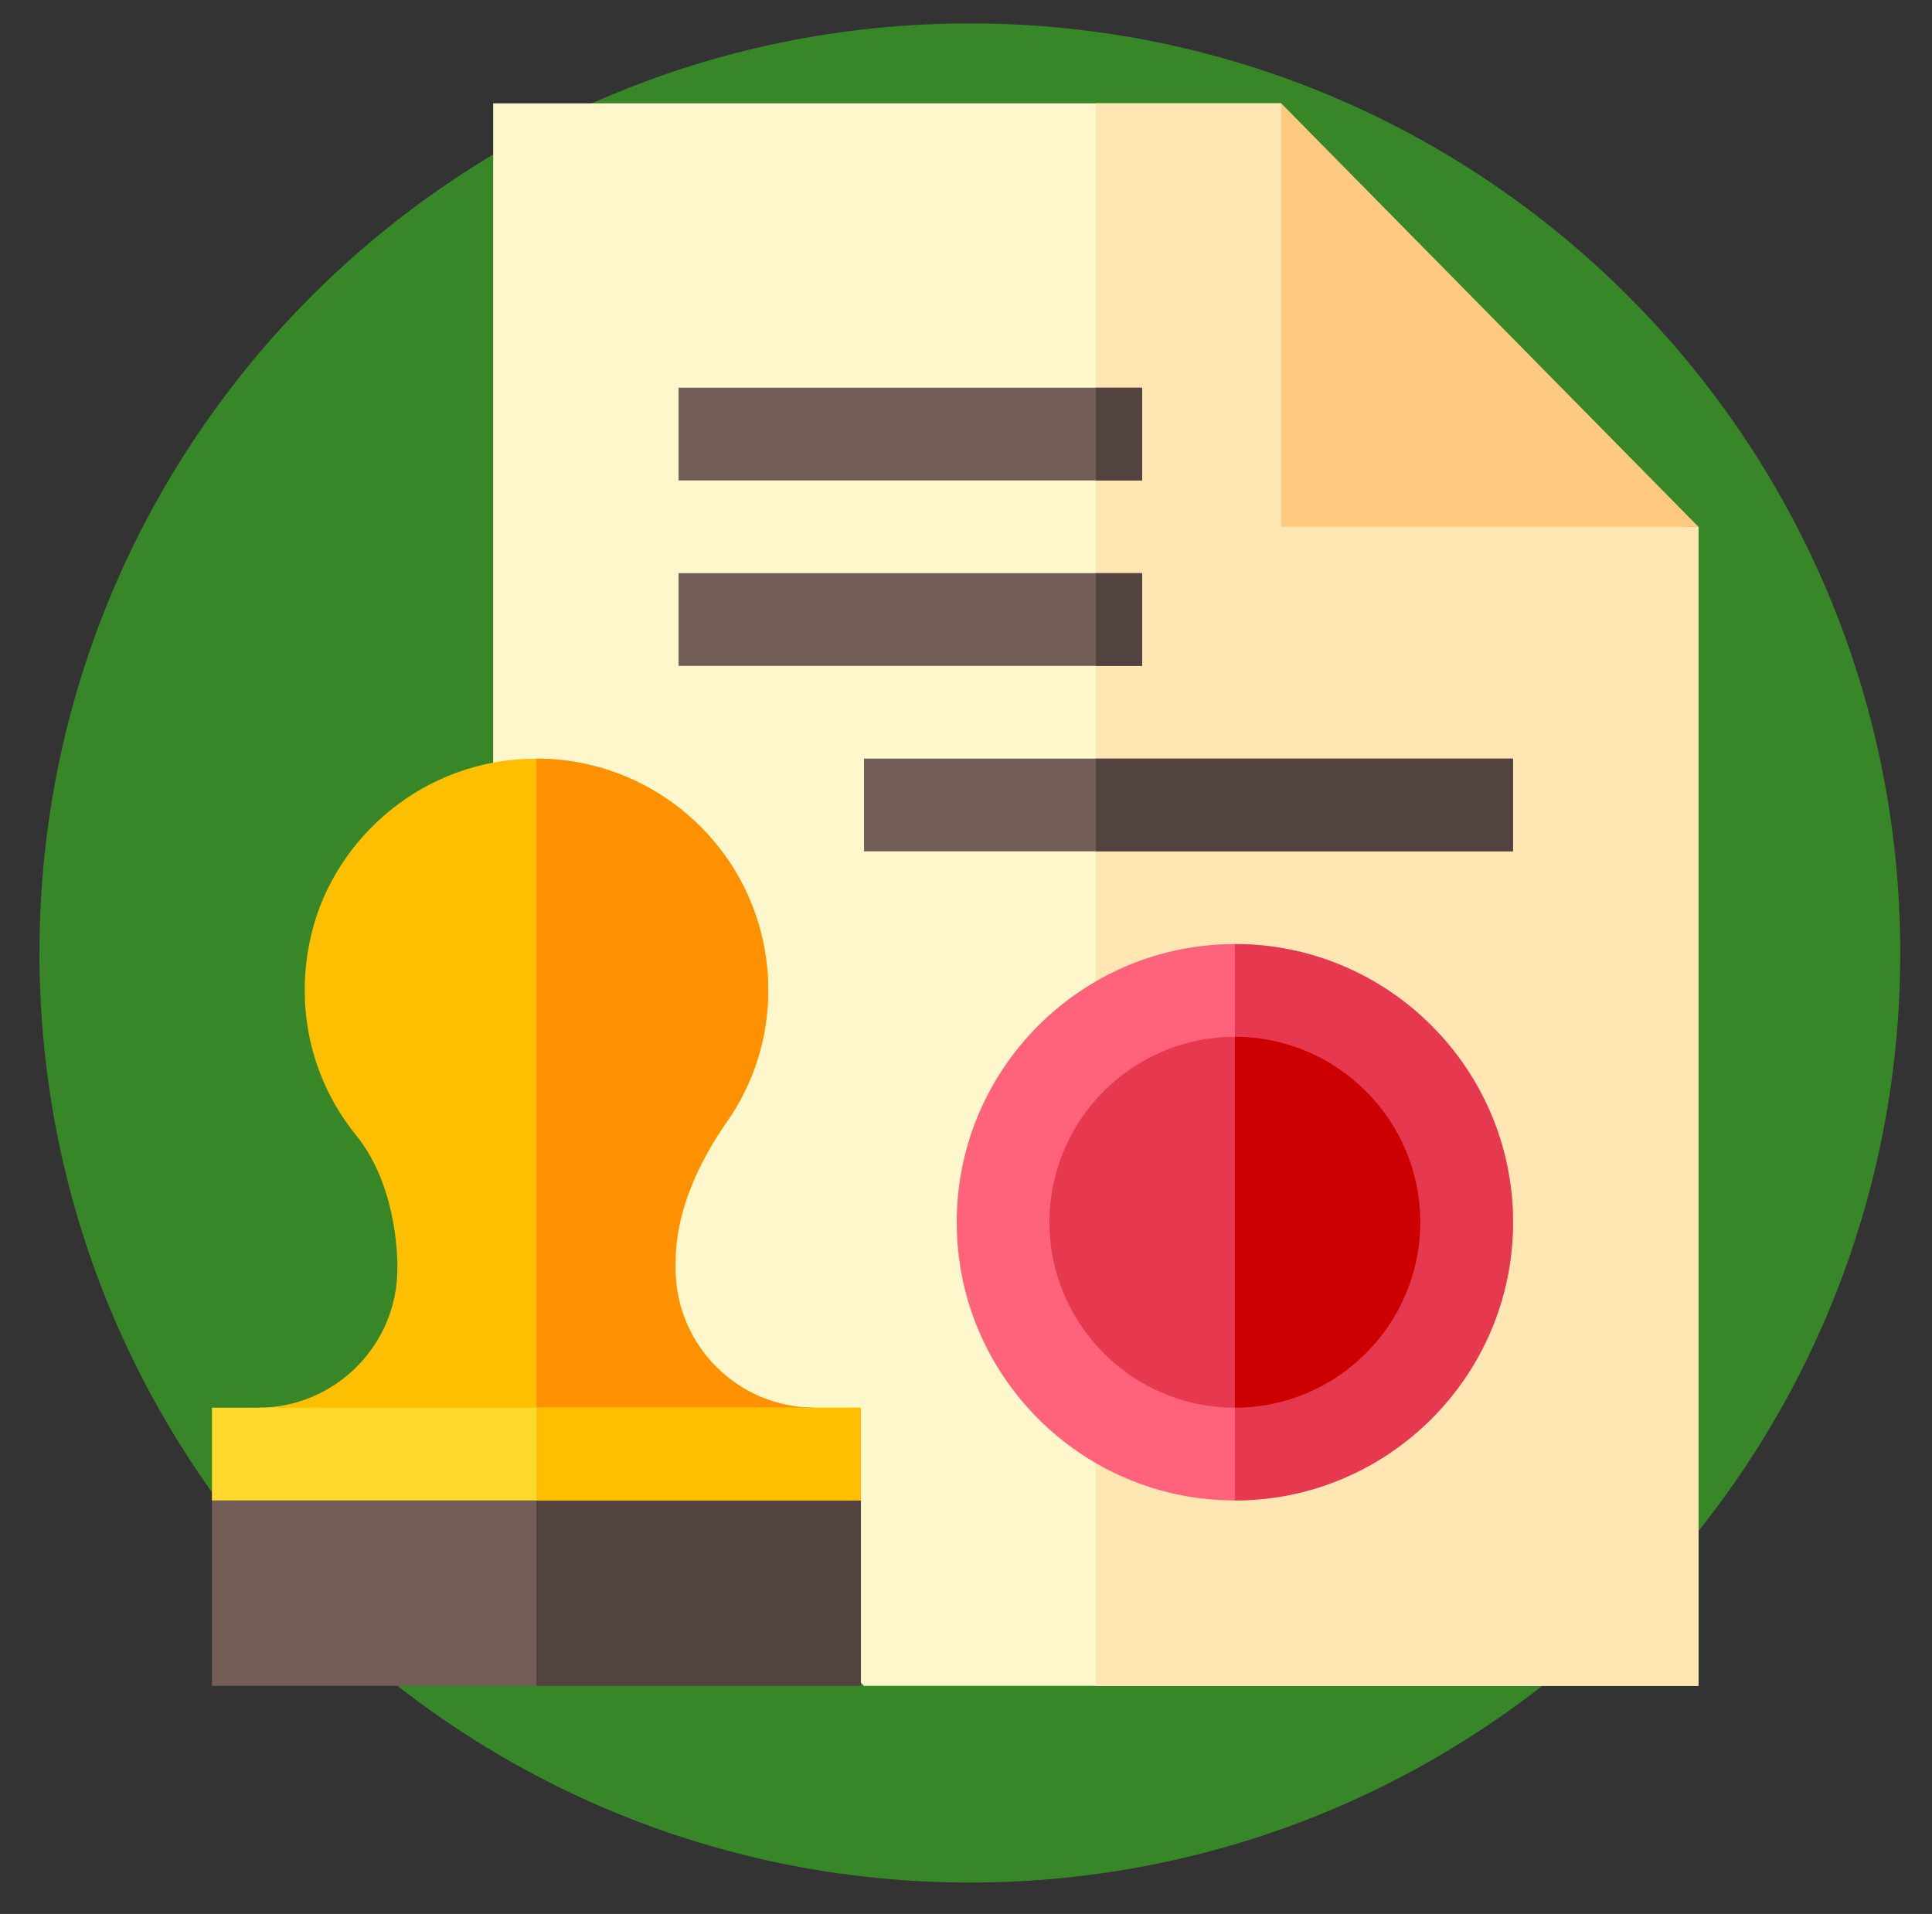
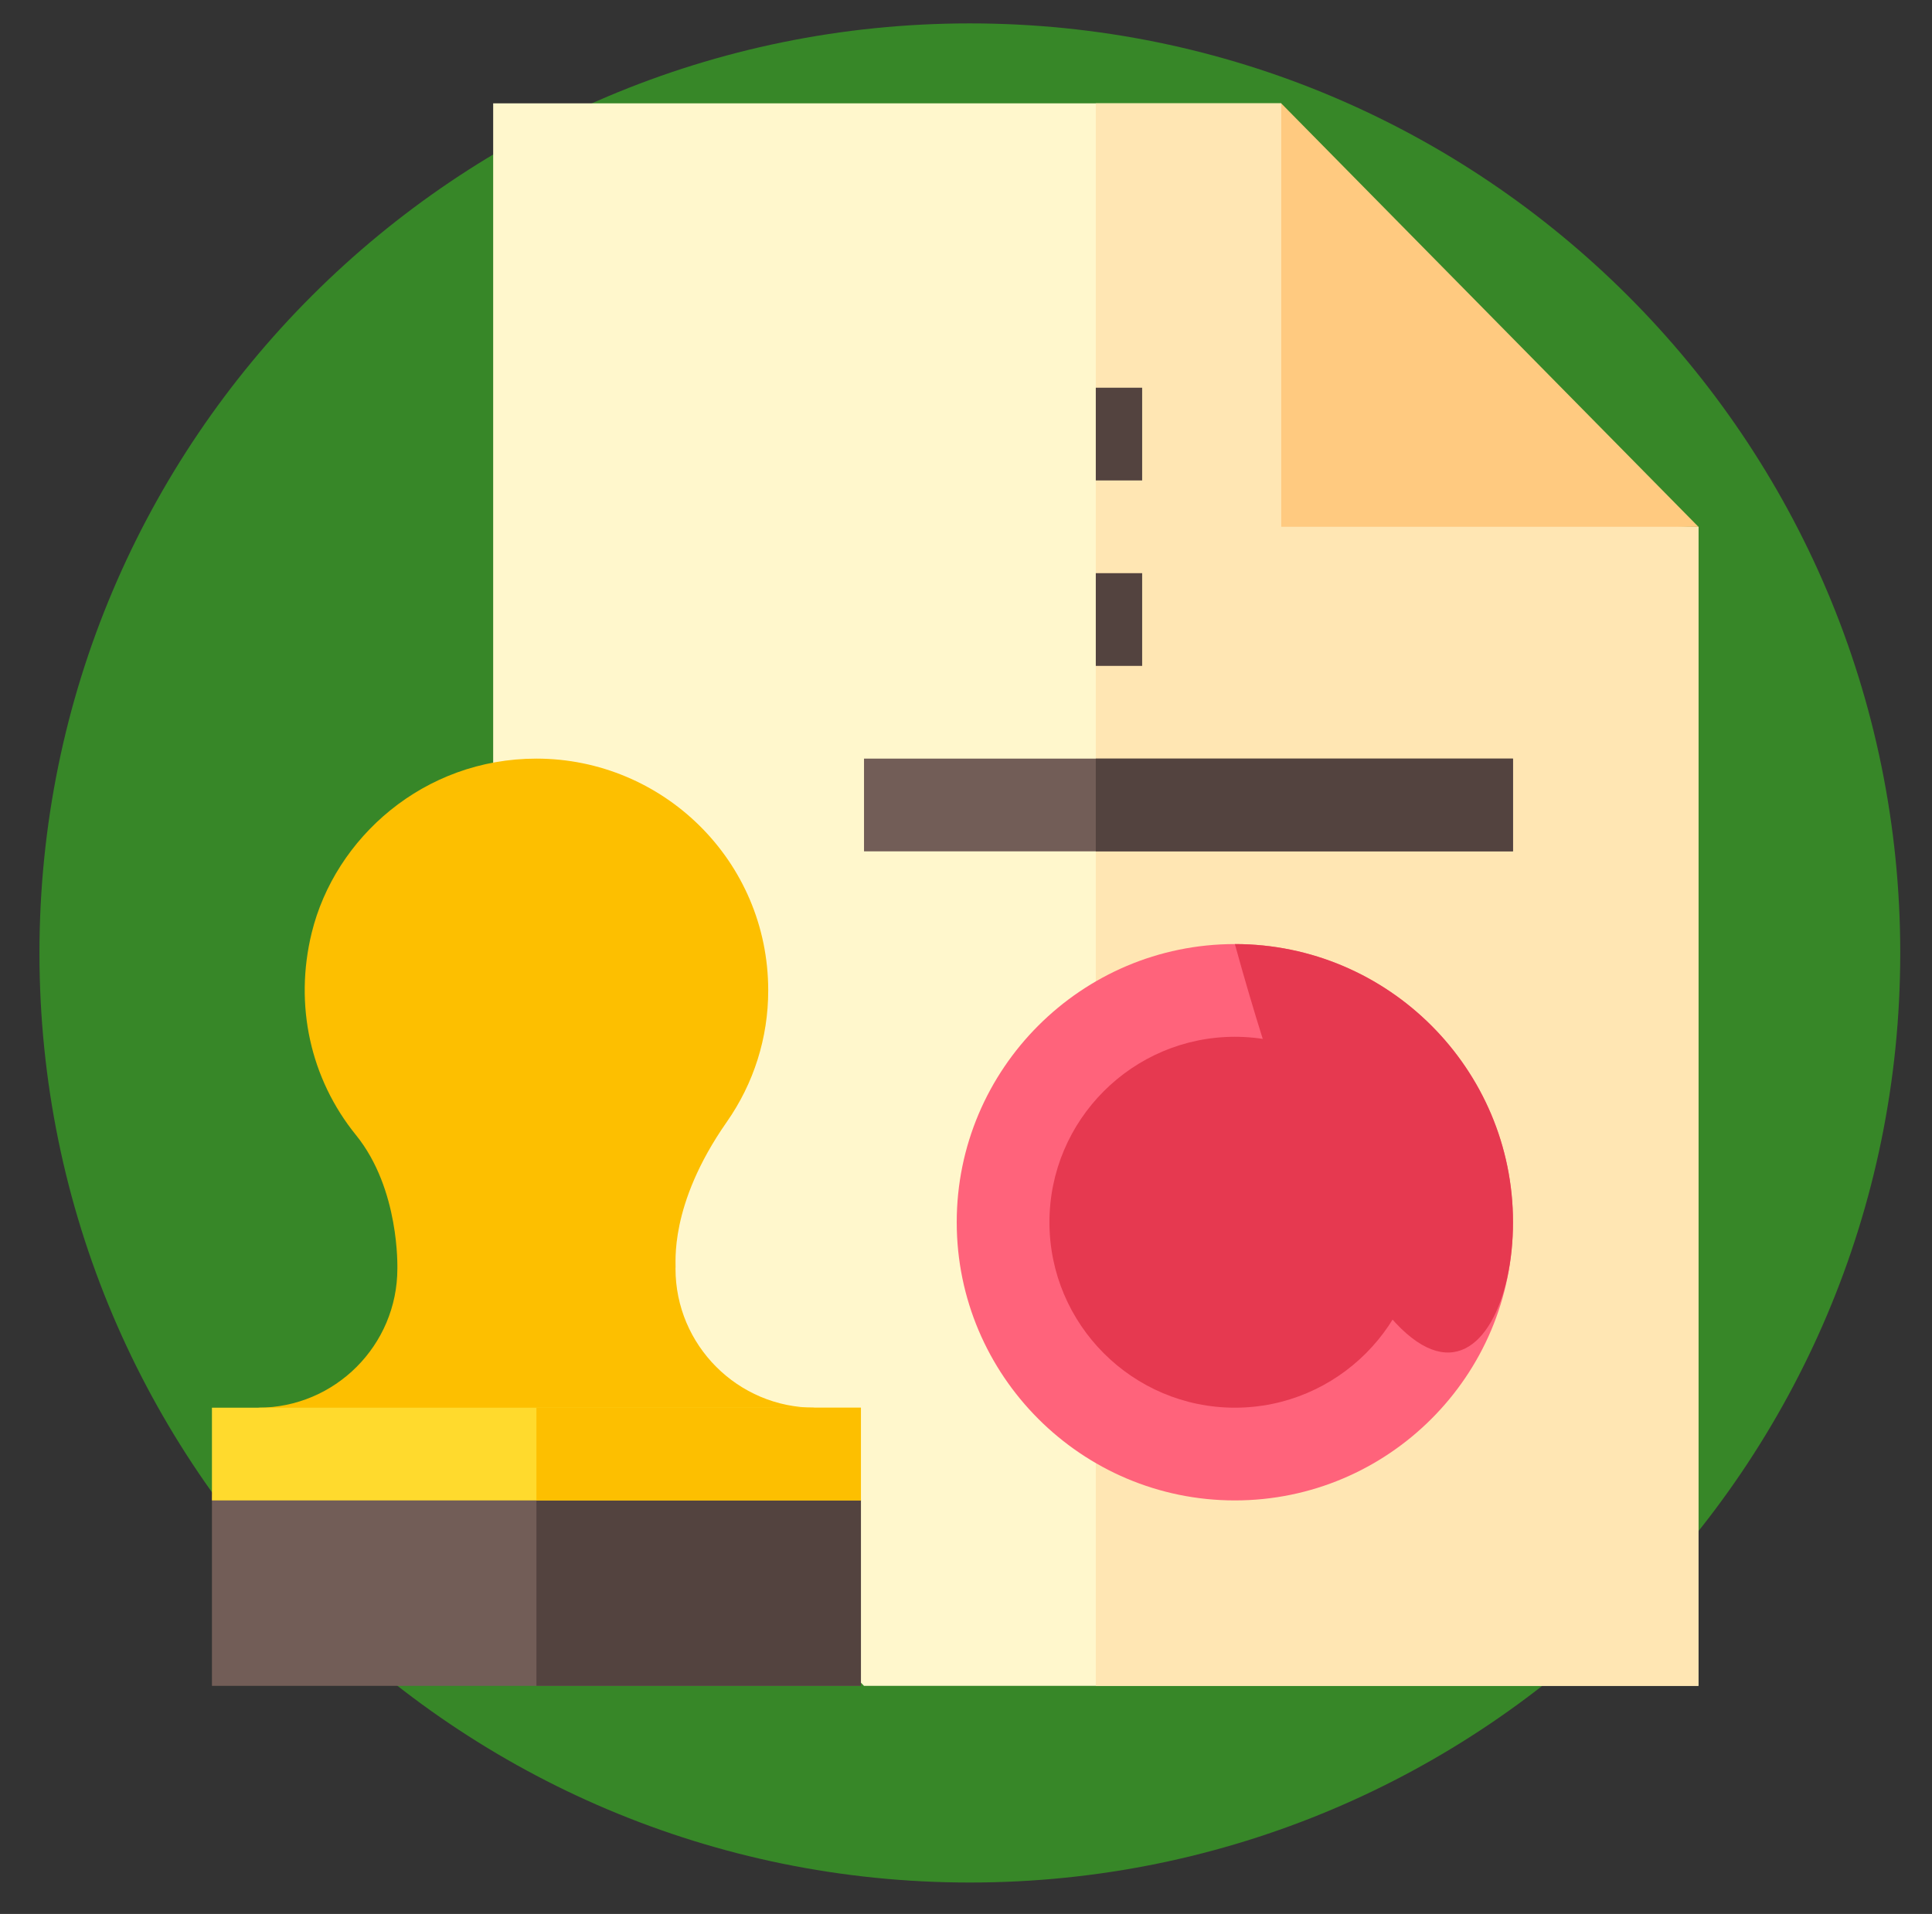
<svg xmlns="http://www.w3.org/2000/svg" width="100%" height="100%" viewBox="0 0 325 322" version="1.1" xml:space="preserve" style="fill-rule:evenodd;clip-rule:evenodd;stroke-linejoin:round;stroke-miterlimit:2;">
  <rect x="0" y="0" width="325" height="322" fill="#333333" stroke="none" />
  <g id="Artboard1" transform="matrix(0.865,0,0,1,-18.187,-21.738)">
    <rect x="21.037" y="21.738" width="375.563" height="321.911" style="fill:none;" />
    <g transform="matrix(1.157,0,0,1,-34.283,-14.987)">
      <path d="M367.205,197.053C367.205,283.419 297.201,353.44 210.826,353.44C124.459,353.44 54.434,283.42 54.434,197.053C54.434,110.682 124.459,40.661 210.826,40.661C297.201,40.661 367.206,110.681 367.206,197.053L367.205,197.053Z" style="fill:rgb(55,135,40);fill-rule:nonzero;" />
    </g>
    <g transform="matrix(0.601,0,0,0.52,53.228,39.127)">
      <path d="M361,2L361,0L106,0L106,227L121,227C169.527,227.027 197.691,281.816 170.301,320.949C140.609,363.27 146.012,416.891 190.199,433.281L211,452L211,496.602L226,512L496,512L496,137C421.441,137 361,76.559 361,2Z" style="fill:rgb(255,247,204);fill-rule:nonzero;" />
      <path d="M165,377C165.27,375.48 162.641,356.648 181.59,329.551C190.359,317.02 195,302.301 195,287C195,245.078 160.961,212.02 120,212C83.543,212 54.801,237.633 47.27,268.391C41.578,291.691 46.801,315.539 61.609,333.801C75.852,351.371 74.969,376.789 75,377C75,401.809 54.809,422 30,422L120,434L210,422C185.191,422 165,401.809 165,377Z" style="fill:rgb(253,191,0);fill-rule:nonzero;" />
-       <path d="M165,377C165.27,375.48 162.641,356.648 181.59,329.551C190.359,317.02 195,302.301 195,287C195,245.078 160.961,212.02 120,212L120,434L210,422C185.191,422 165,401.809 165,377Z" style="fill:rgb(255,145,0);fill-rule:nonzero;" />
      <path d="M30,437C21.715,437 15,443.715 15,452L15,512L225,512L225,452C225,443.715 218.285,437 210,437L30,437Z" style="fill:rgb(114,93,87);fill-rule:nonzero;" />
      <path d="M210,437C218.285,437 225,443.715 225,452L225,512L120,512L120,437L210,437Z" style="fill:rgb(83,67,63);fill-rule:nonzero;" />
      <rect x="15" y="422" width="210" height="30" style="fill:rgb(255,218,45);fill-rule:nonzero;" />
      <rect x="120" y="422" width="105" height="30" style="fill:rgb(253,191,0);fill-rule:nonzero;" />
      <path d="M496,137L496,512L301,512L301,0L361,0L361,2C361,76.559 421.441,137 496,137Z" style="fill:rgb(255,230,179);fill-rule:nonzero;" />
      <path d="M346,452C296.375,452 256,411.625 256,362C256,312.375 296.375,272 346,272C395.625,272 436,312.375 436,362C436,411.625 395.625,452 346,452Z" style="fill:rgb(255,99,123);fill-rule:nonzero;" />
      <path d="M406,362C406,395.078 379.078,422 346,422C312.922,422 286,395.078 286,362C286,328.922 312.922,302 346,302C379.078,302 406,328.922 406,362Z" style="fill:rgb(230,57,80);fill-rule:nonzero;" />
-       <path d="M346,272L346,452C395.625,452 436,411.625 436,362C436,312.375 395.625,272 346,272Z" style="fill:rgb(230,57,80);fill-rule:nonzero;" />
-       <path d="M406,362C406,395.078 379.078,422 346,422L346,302C379.078,302 406,328.922 406,362Z" style="fill:rgb(205,0,0);fill-rule:nonzero;" />
+       <path d="M346,272C395.625,452 436,411.625 436,362C436,312.375 395.625,272 346,272Z" style="fill:rgb(230,57,80);fill-rule:nonzero;" />
      <g>
-         <rect x="166" y="92" width="150" height="30" style="fill:rgb(114,93,87);fill-rule:nonzero;" />
-         <rect x="166" y="152" width="150" height="30" style="fill:rgb(114,93,87);fill-rule:nonzero;" />
        <rect x="226" y="212" width="210" height="30" style="fill:rgb(114,93,87);fill-rule:nonzero;" />
      </g>
      <path d="M496,137L361,0L361,137L496,137Z" style="fill:rgb(255,202,128);fill-rule:nonzero;" />
      <rect x="301" y="92" width="15" height="30" style="fill:rgb(83,67,63);fill-rule:nonzero;" />
      <rect x="301" y="152" width="15" height="30" style="fill:rgb(83,67,63);fill-rule:nonzero;" />
      <rect x="301" y="212" width="135" height="30" style="fill:rgb(83,67,63);fill-rule:nonzero;" />
    </g>
  </g>
</svg>